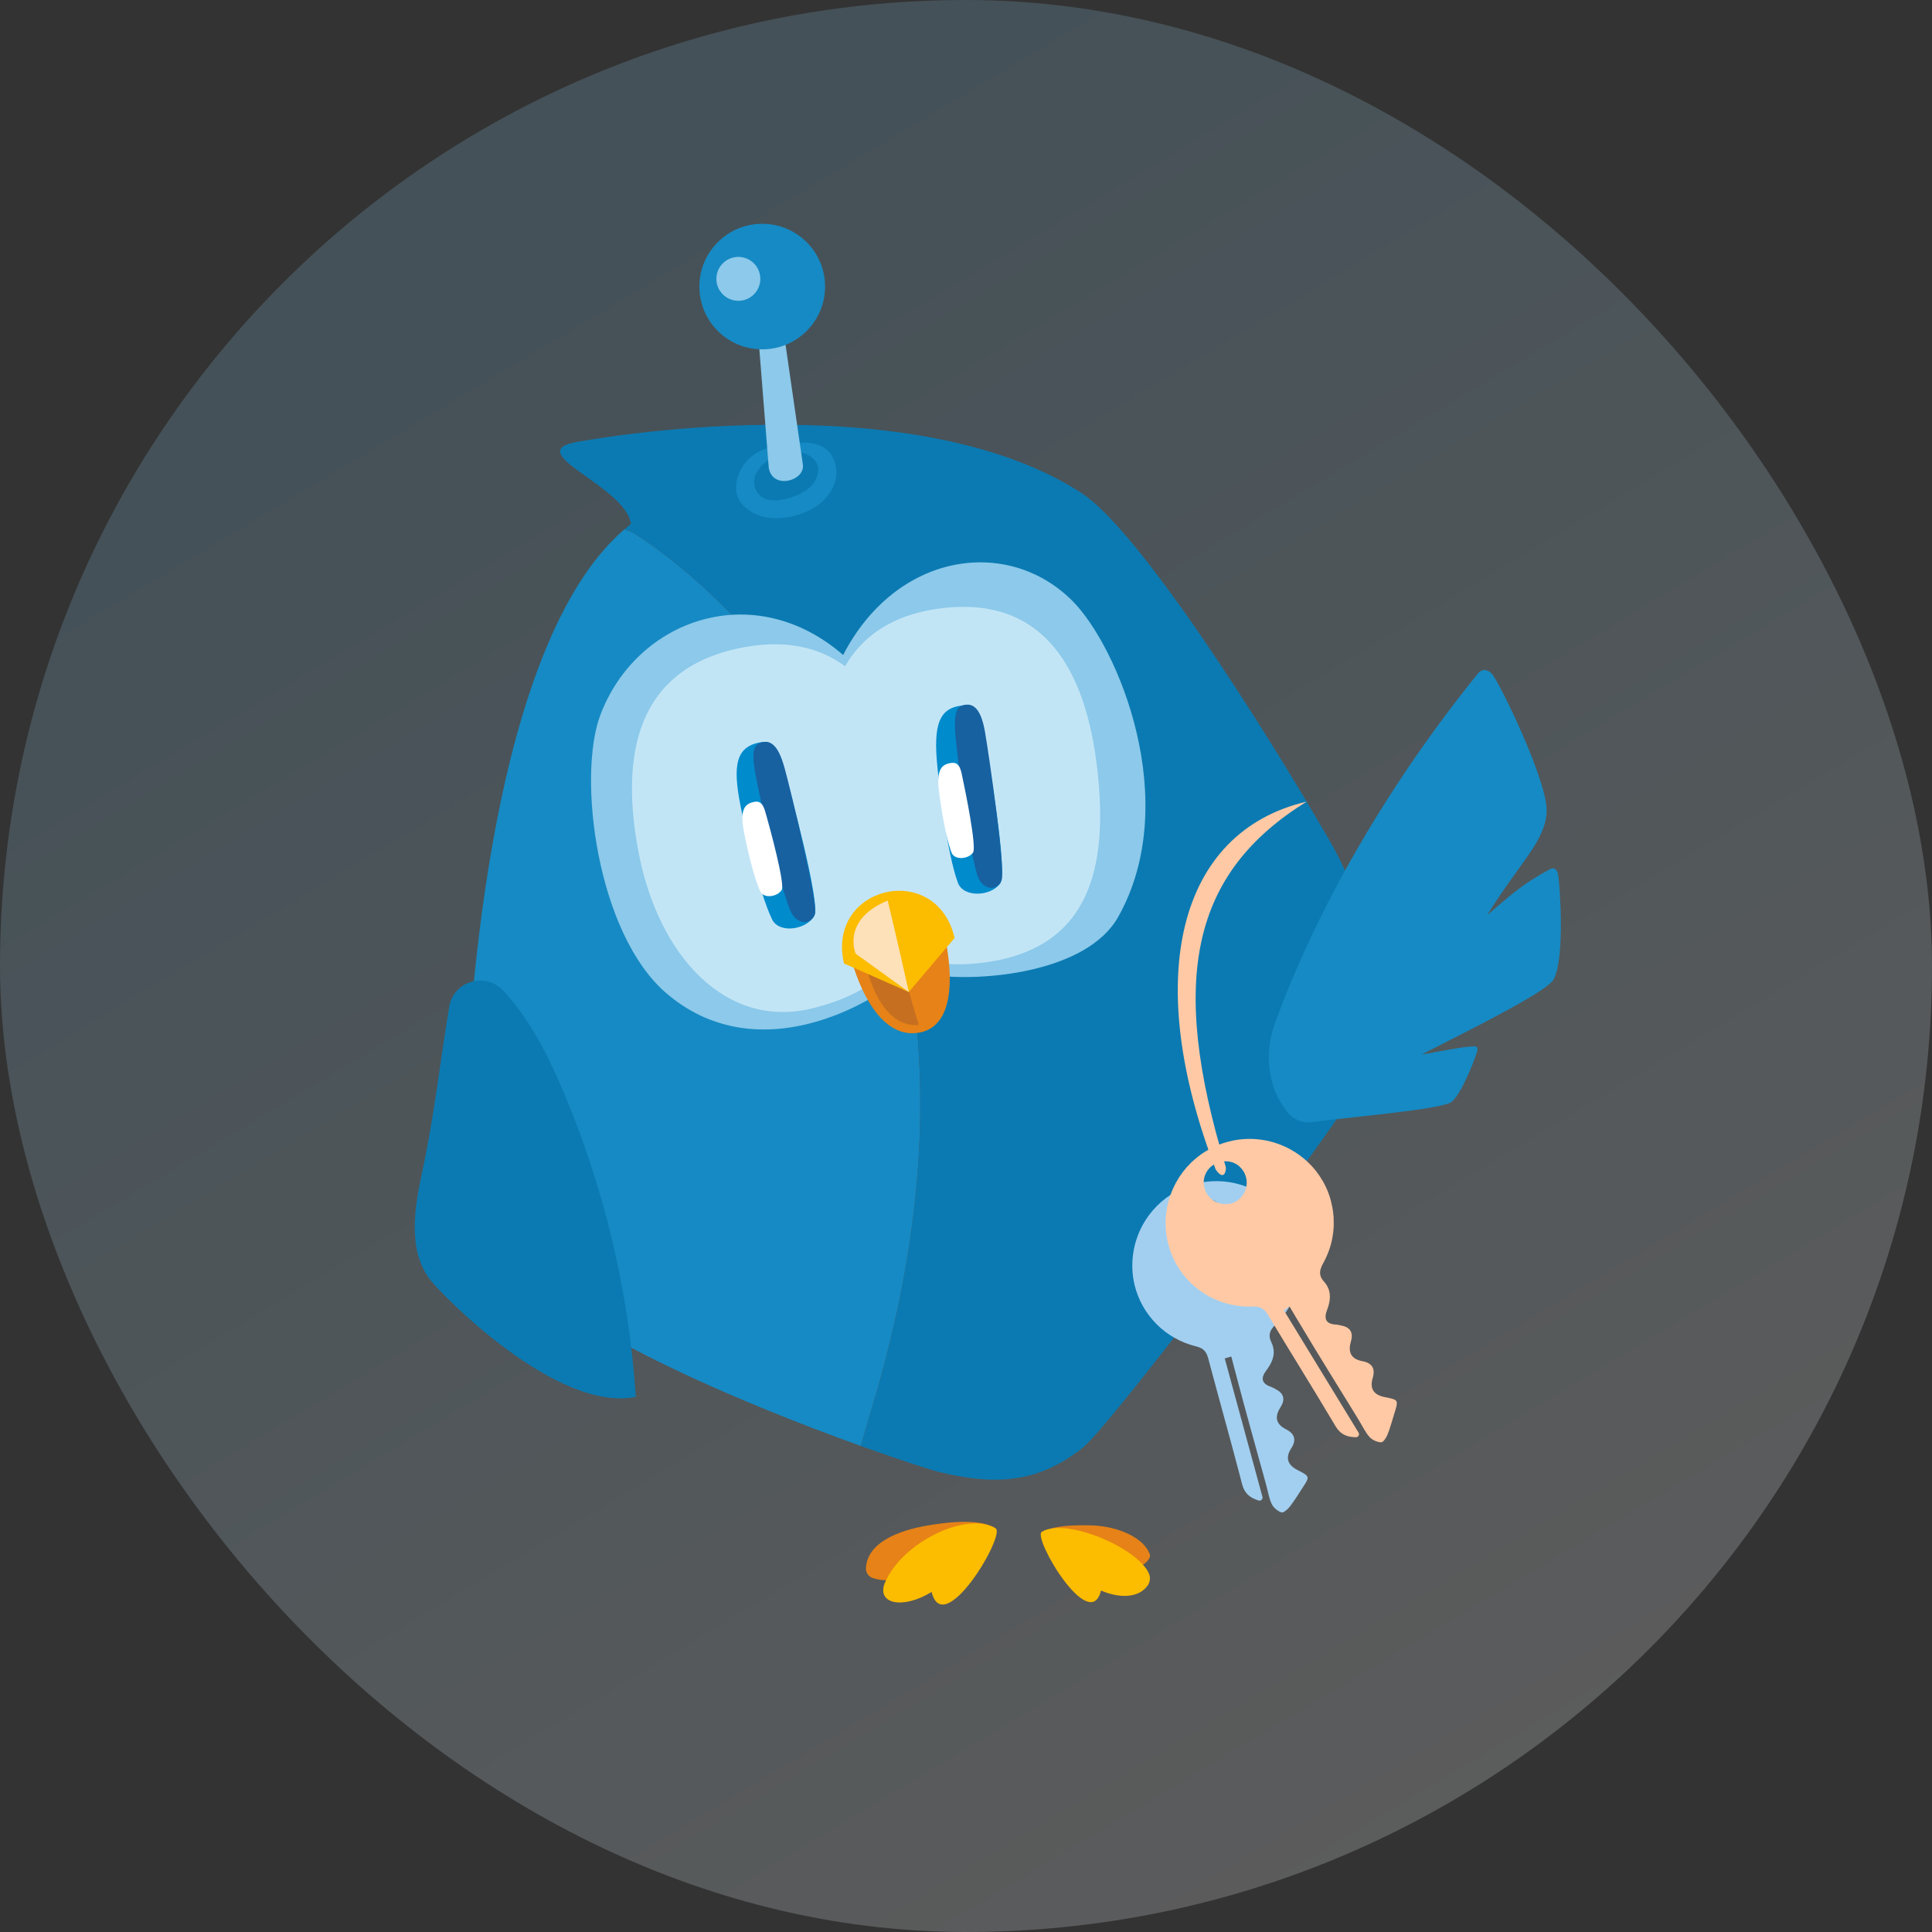
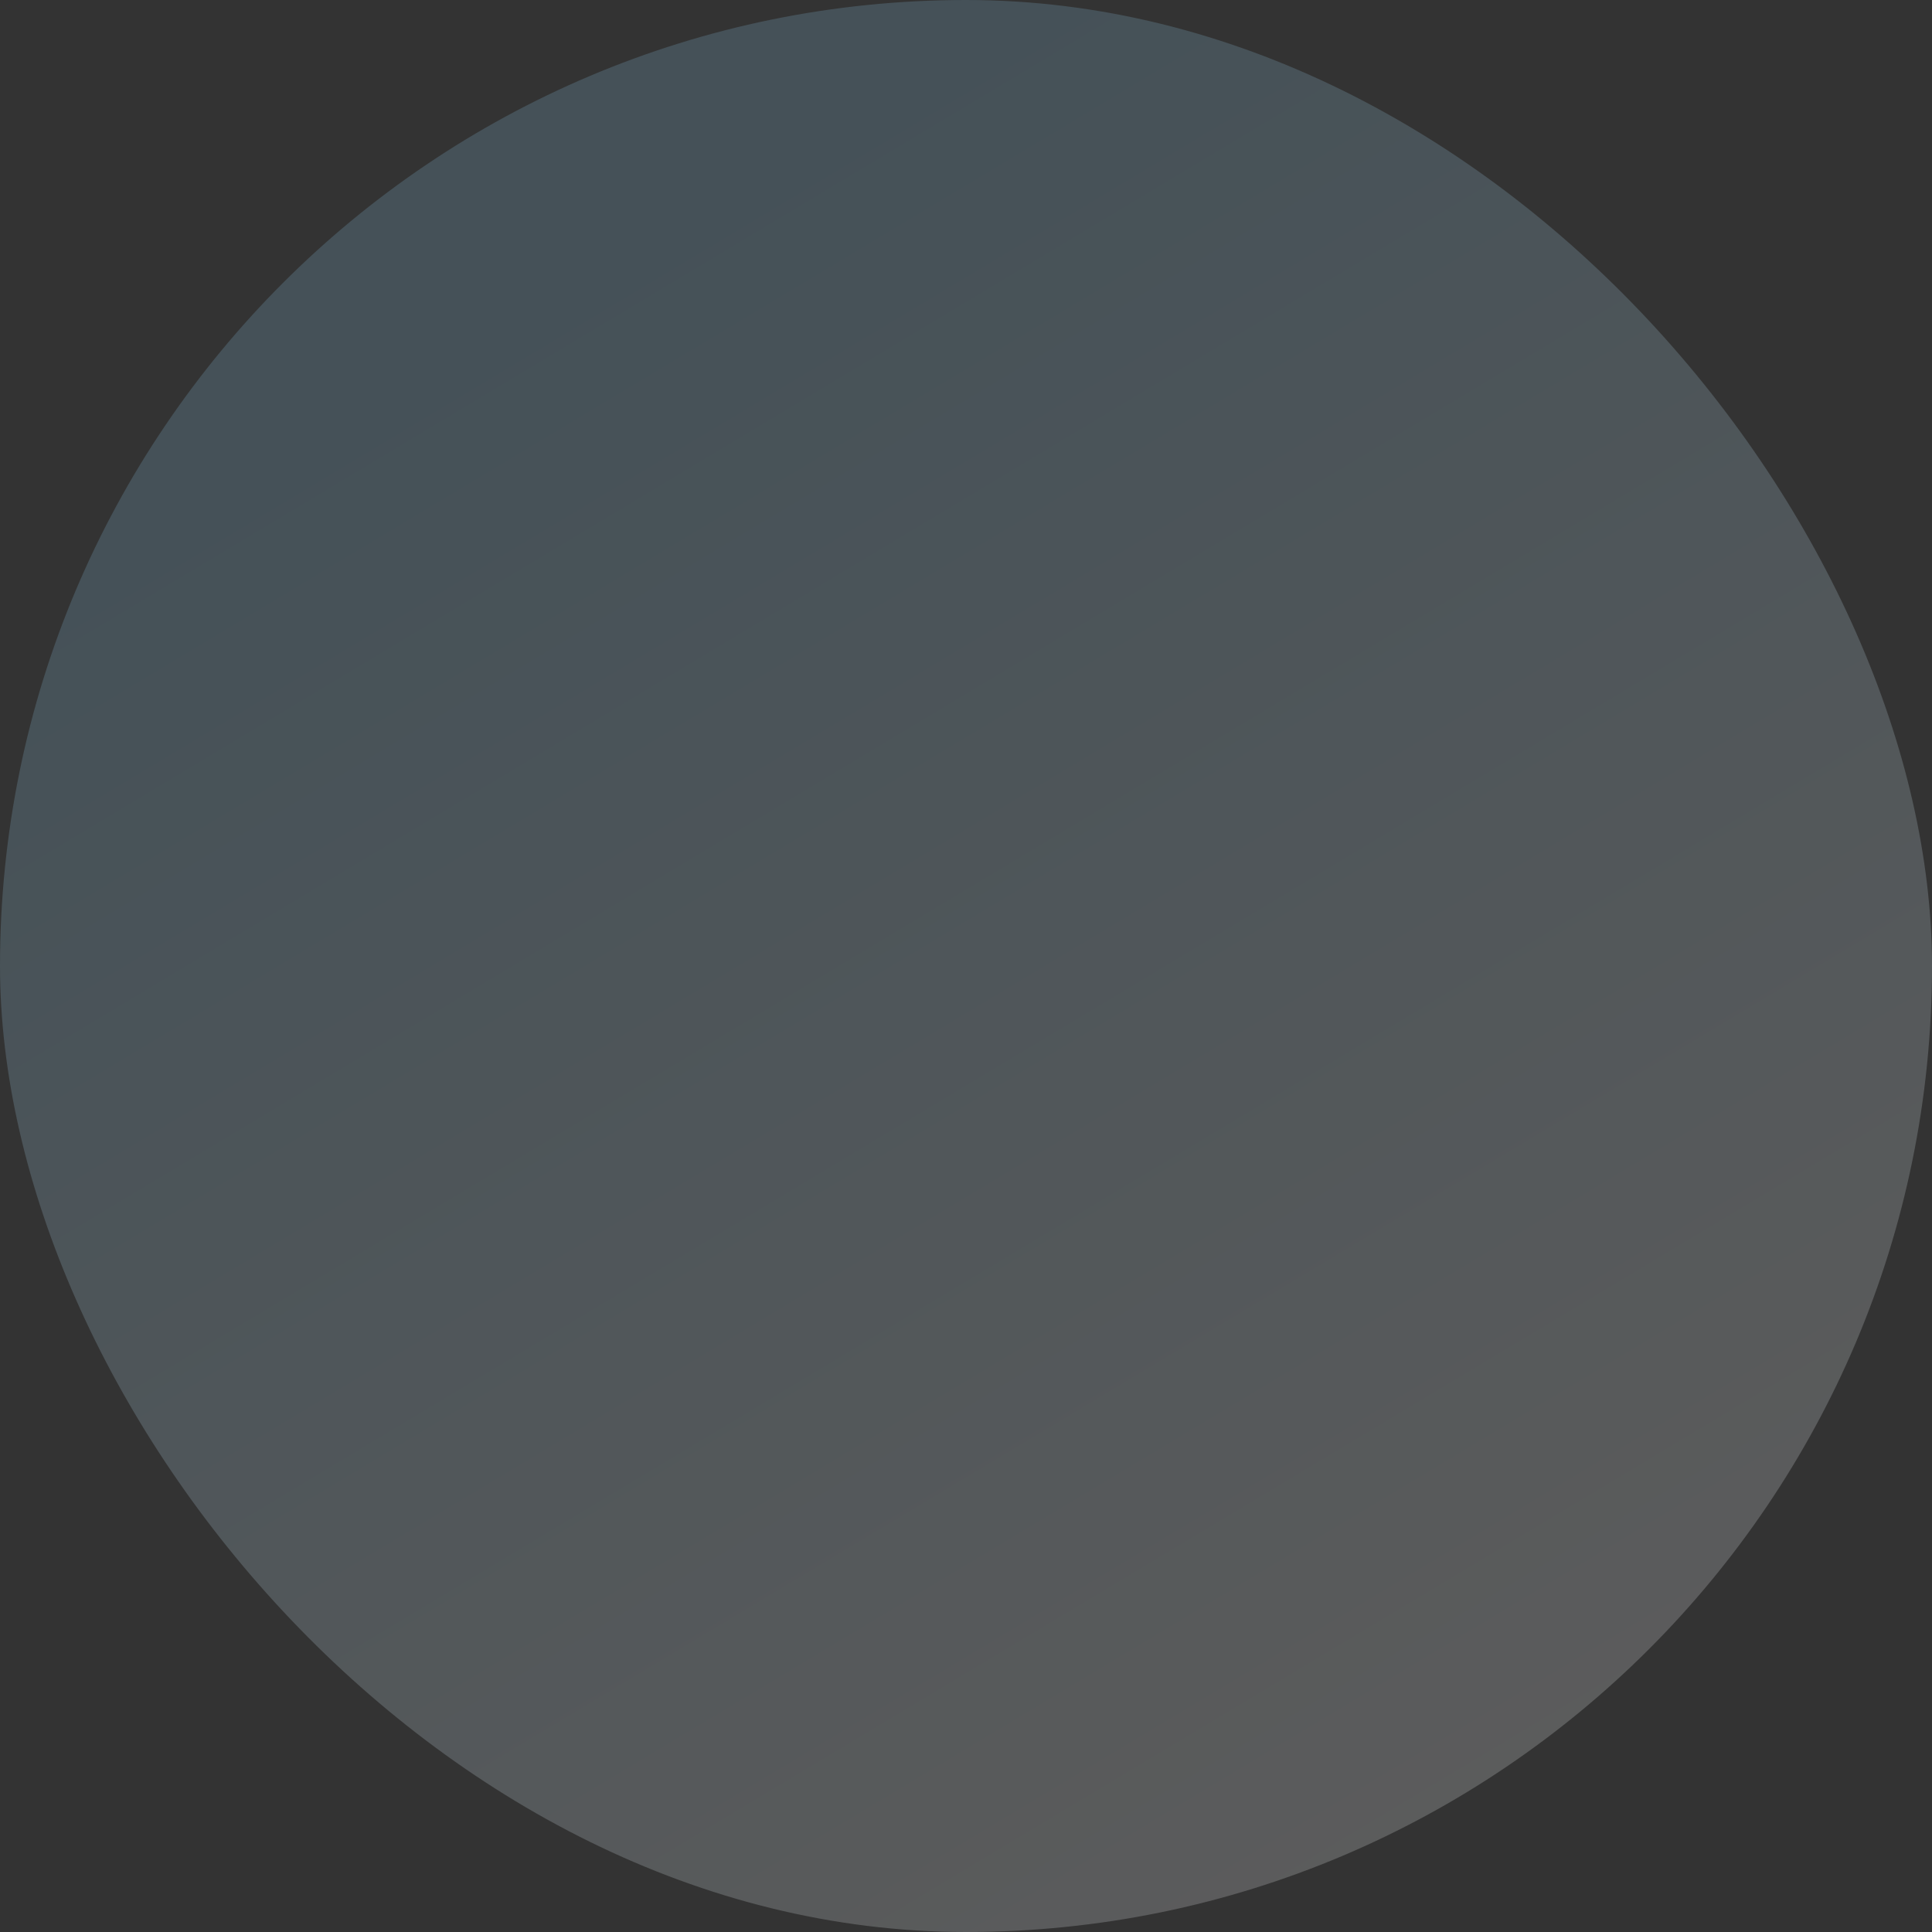
<svg xmlns="http://www.w3.org/2000/svg" width="354" height="354" viewBox="0 0 354 354" fill="none">
  <rect x="0" y="0" width="354" height="354" fill="#333333" stroke="none" />
  <rect width="354" height="354" rx="177" fill="url(#paint0_linear_853_5635)" fill-opacity="0.2" />
  <g clip-path="url(#clip0_853_5635)">
-     <path d="M115.65 97.42L114.4 96.998C89.88 118.067 86.095 184.818 85.297 201.017C84.49 217.472 92.796 229.643 92.796 229.643C100.772 242.713 137.075 257.524 157.744 264.958C158.33 262.795 158.978 260.55 159.688 258.197C194.669 142.773 115.65 97.42 115.65 97.42Z" fill="#168AC4" />
    <path d="M198.505 265.158C203.699 260.94 244.07 207.634 248.467 199.619C248.812 198.993 249.125 198.356 249.382 197.688C251.378 192.432 251.882 186.668 251.676 181.335C251.306 171.733 248.462 162.393 243.648 154.071C231.367 132.848 208.724 97.173 198.129 90.309C166.357 69.734 106.933 80.785 106.933 80.785C93.844 82.459 114.683 88.794 115.603 96.017C115.197 96.331 114.801 96.659 114.405 96.999L115.655 97.42C115.655 97.42 194.668 142.773 159.698 258.192C158.983 260.545 158.34 262.79 157.754 264.953C165.293 267.665 170.755 269.392 172.004 269.695C181.467 271.986 189.834 272.202 198.51 265.158H198.505Z" fill="#0B7AB2" />
-     <path d="M182.435 280.047C181.674 282.62 173.286 282.353 169.454 286.499C166.425 289.777 162.188 289.998 159.801 289.094C159.087 288.821 158.634 288.112 158.67 287.352C158.871 282.852 164.126 280.519 169.907 279.528C178.331 278.079 181.278 279.266 182.435 280.052V280.047Z" fill="#E68217" />
    <path d="M182.434 280.047C184.306 281.208 172.904 300.535 170.698 291.693C165.329 294.986 160.479 293.846 162.176 289.926C165.432 282.42 177.306 276.867 182.429 280.047H182.434Z" fill="#FCBC00" />
    <path d="M190.689 281.182C191.631 283.211 198.522 281.983 202.184 284.938C205.079 287.27 207.558 287.732 209.419 286.7C209.975 286.391 210.89 285.472 210.695 284.866C209.697 281.788 204.853 279.625 199.957 279.497C192.829 279.317 191.553 280.396 190.689 281.182Z" fill="#E68217" />
    <path d="M190.886 280.679C189.158 281.752 199.701 299.59 201.742 291.431C204.643 292.726 208.603 293.086 210.377 290.378C210.747 289.741 210.809 288.95 210.505 288.282C208.356 283.535 195.231 277.986 190.886 280.679Z" fill="#FCBC00" />
    <path d="M196.449 110.053C184.651 98.283 164.25 101.144 154.489 120.014C138.161 105.835 116.654 113.372 109.999 131.014C105.746 142.296 109.33 171.122 122.151 182.039C136.119 193.932 152.848 186.976 160.203 182.527L171.141 178.674C179.622 179.897 199.103 178.309 204.893 167.993C216.727 146.914 204.873 118.453 196.449 110.048V110.053Z" fill="#8CC9EA" />
    <path d="M201.052 140.893C203.109 158.833 199.813 173.978 179.982 176.408C159.905 178.864 153.523 164.9 151.466 146.966C149.409 129.025 153.667 113.762 172.536 111.45C191.461 109.133 198.995 122.958 201.052 140.893Z" fill="#C2E5F6" />
    <path d="M117.117 156.722C120.742 174.96 132.869 188.718 148.925 184.741C169.156 179.727 171.234 164.952 167.614 146.714C163.988 128.476 155.019 114.887 135.805 118.694C116.53 122.516 113.496 138.484 117.117 156.722Z" fill="#C2E5F6" />
    <path d="M143.627 140.944C143.041 138.905 142.419 135.55 139.595 135.971C134.936 136.665 134.139 139.937 135.707 147.752C136.453 151.466 138.999 163.328 141.462 168.45C142.737 171.107 147.721 170.403 149.217 167.808C150.38 165.599 144.892 145.322 143.632 140.944H143.627Z" fill="#008BCC" />
    <path d="M180.306 134.579C179.916 132.493 179.622 129.092 176.768 129.241C172.063 129.488 170.957 132.668 171.769 140.595C172.155 144.366 173.549 156.418 175.513 161.746C176.532 164.51 181.556 164.289 183.294 161.849C184.662 159.758 181.145 139.054 180.312 134.574L180.306 134.579Z" fill="#008BCC" />
    <path d="M143.772 140.785C143.232 138.797 142.209 135.73 140.079 135.93C137.22 136.203 137.74 139.013 139.39 146.58C140.177 150.182 142.785 161.679 144.77 166.76C145.798 169.396 148.622 169.719 149.336 167.377C149.876 165.373 144.939 145.049 143.777 140.78L143.772 140.785Z" fill="#1761A1" />
    <path d="M180.516 134.291C180.166 132.257 179.441 129.113 177.296 129.108C174.422 129.108 174.674 131.954 175.599 139.645C176.036 143.303 177.543 155.001 179.035 160.246C179.806 162.964 182.588 163.554 183.519 161.294C184.249 159.352 181.261 138.653 180.511 134.291H180.516Z" fill="#1761A1" />
    <path d="M176.35 142.424C176.119 141.376 175.913 139.655 174.468 139.778C172.087 139.979 171.583 141.607 172.123 145.609C172.38 147.51 173.285 153.593 174.365 156.259C174.926 157.641 177.466 157.446 178.304 156.187C178.963 155.108 176.839 144.679 176.345 142.424H176.35Z" fill="white" />
    <path d="M140.413 149.421C140.114 148.389 139.801 146.688 138.371 146.899C136.01 147.248 135.609 148.907 136.401 152.868C136.777 154.754 138.067 160.76 139.317 163.354C139.965 164.7 142.485 164.34 143.246 163.03C143.838 161.91 141.055 151.635 140.418 149.421H140.413Z" fill="white" />
    <path d="M82.32 184.449C83.102 179.748 88.949 178.016 92.2 181.505C96.869 186.519 100.222 192.977 102.948 199.347C110.616 217.272 115.224 236.496 116.504 255.947C102.11 258.86 81.317 237.621 78.941 234.631C74.673 229.268 75.897 221.546 77.337 214.847C79.605 204.3 80.623 194.605 82.315 184.449H82.32Z" fill="#0B7AB2" />
    <path d="M283.392 148.825C283.716 143.436 274.721 124.905 273.333 123.446C271.944 121.982 270.854 123.338 270.854 123.338C248.02 151.569 237.415 176.83 233.538 187.685C232.288 191.184 232.165 194.975 233.157 198.541C233.548 199.953 234.165 201.299 234.983 202.522L235.857 203.709C236.881 205.096 238.578 205.82 240.295 205.605C247.953 204.629 264.235 203.252 265.948 201.916C267.902 200.385 270.406 193.588 270.664 192.643C270.921 191.692 270.242 191.708 270.242 191.708C267.593 191.775 262.98 192.869 260.512 193.198C271.353 187.711 283.634 181.515 284.698 179.429C286.786 175.345 285.804 162.157 285.516 160.385C285.223 158.617 284.117 159.198 284.117 159.198C278.733 162.08 276.768 164.063 272.484 167.685C278.491 158.011 283.073 154.209 283.397 148.82L283.392 148.825Z" fill="#168AC4" />
    <path d="M219.179 246.699C219.961 246.889 220.46 247.182 220.804 247.629C221.077 247.979 221.257 248.42 221.406 248.975C221.478 249.247 221.55 249.52 221.622 249.792C223.489 256.805 225.464 263.792 227.295 270.809C227.392 271.179 227.49 271.549 227.583 271.919C228.02 273.609 228.956 274.421 230.612 274.935C231.028 275.063 231.429 274.683 231.316 274.262L224.409 248.898C224.811 248.785 225.212 248.672 225.613 248.559C225.623 248.605 225.633 248.646 225.649 248.688C225.88 249.581 226.06 250.285 226.168 250.696C228.549 259.805 230.694 267.244 231.717 271.036C231.825 271.431 231.928 271.822 232.036 272.217C232.345 273.358 232.525 274.56 233.034 275.608C233.353 276.265 234.104 276.887 234.793 277.118C235.153 277.236 235.934 276.574 236.31 276.091C237.164 274.997 237.884 273.799 238.645 272.638C239.822 270.851 239.997 270.578 238.619 269.813C238.372 269.674 238.074 269.52 237.719 269.34C235.874 268.388 235.501 267.064 236.598 265.369C237.572 263.862 237.254 262.704 235.646 261.896C233.826 260.981 233.476 259.649 234.597 257.899C235.537 256.433 235.261 255.318 233.769 254.554C233.461 254.395 233.162 254.205 232.833 254.092C231.095 253.481 231.008 252.448 232.026 251.097C233.065 249.72 233.708 248.287 233.219 246.633C233.147 246.391 233.049 246.144 232.931 245.898C232.664 245.343 232.581 244.86 232.658 244.403C232.761 243.802 233.142 243.247 233.744 242.656C233.826 242.574 233.908 242.492 233.985 242.41C234.026 242.368 234.068 242.327 234.104 242.286C234.104 242.286 234.109 242.286 234.114 242.276C234.196 242.194 234.273 242.106 234.35 242.019C234.35 242.019 234.35 242.014 234.356 242.009C234.453 241.901 234.546 241.798 234.638 241.69C234.716 241.598 234.793 241.505 234.865 241.413C235.065 241.171 235.256 240.92 235.441 240.663C235.518 240.555 235.595 240.447 235.667 240.339C235.677 240.324 235.688 240.308 235.698 240.293C235.775 240.18 235.847 240.067 235.919 239.954C235.981 239.861 236.037 239.769 236.094 239.676C236.13 239.62 236.161 239.568 236.192 239.512C236.248 239.419 236.305 239.322 236.356 239.224C236.423 239.101 236.49 238.978 236.557 238.86C236.557 238.849 236.567 238.844 236.567 238.839C236.629 238.721 236.685 238.608 236.747 238.49C236.747 238.49 236.747 238.479 236.752 238.479C236.814 238.351 236.876 238.222 236.932 238.099C236.989 237.981 237.04 237.858 237.092 237.74C237.102 237.719 237.112 237.698 237.117 237.678C237.164 237.575 237.205 237.467 237.246 237.359C237.256 237.334 237.266 237.308 237.277 237.282C237.323 237.164 237.364 237.051 237.41 236.933C237.462 236.794 237.508 236.65 237.554 236.512C237.575 236.455 237.59 236.399 237.611 236.337C237.719 235.998 237.812 235.654 237.894 235.31C237.909 235.248 237.925 235.191 237.935 235.13C237.935 235.119 237.94 235.109 237.945 235.099C237.971 234.976 237.997 234.847 238.022 234.724C238.058 234.554 238.089 234.385 238.115 234.21C238.13 234.133 238.141 234.051 238.151 233.969C238.177 233.784 238.202 233.599 238.223 233.414C238.228 233.352 238.233 233.285 238.244 233.219C238.274 232.89 238.295 232.556 238.305 232.222C238.305 232.14 238.305 232.058 238.31 231.975C238.31 231.811 238.31 231.641 238.31 231.477C238.31 231.4 238.31 231.318 238.305 231.236C238.305 231.225 238.305 231.21 238.305 231.194C238.305 231.061 238.295 230.922 238.285 230.783C238.274 230.645 238.264 230.501 238.254 230.362C238.254 230.352 238.254 230.342 238.254 230.331C238.244 230.234 238.233 230.136 238.223 230.033C238.213 229.925 238.197 229.818 238.182 229.705C238.166 229.597 238.151 229.489 238.136 229.381C238.12 229.283 238.105 229.186 238.084 229.088C238.058 228.934 238.028 228.78 237.997 228.631C237.981 228.559 237.966 228.487 237.95 228.415V228.4C237.925 228.307 237.904 228.21 237.878 228.117C237.534 226.709 236.978 225.343 236.217 224.053C235.554 222.933 234.767 221.921 233.888 221.032C232.381 219.502 230.591 218.32 228.642 217.539C227.001 216.881 225.253 216.501 223.463 216.434C221.915 216.378 220.336 216.553 218.778 216.984C215.775 217.811 213.178 219.517 211.239 221.772C210.097 223.093 209.182 224.603 208.539 226.242C208.328 226.781 208.143 227.336 207.994 227.896C207.639 229.216 207.459 230.604 207.469 232.022C207.479 233.255 207.639 234.462 207.932 235.623C209.295 240.976 213.522 245.322 219.174 246.699H219.179ZM219.704 219.686C219.75 219.676 219.802 219.661 219.848 219.656H219.853C219.884 219.645 219.915 219.64 219.946 219.635C219.951 219.635 219.961 219.635 219.971 219.63C220.012 219.62 220.048 219.615 220.09 219.609C220.136 219.604 220.182 219.599 220.228 219.594C220.234 219.594 220.239 219.594 220.244 219.594C220.264 219.594 220.29 219.589 220.311 219.589C220.342 219.589 220.378 219.584 220.408 219.579C220.444 219.579 220.475 219.579 220.511 219.573C220.563 219.573 220.614 219.573 220.671 219.573C220.727 219.573 220.784 219.573 220.84 219.573C220.984 219.579 221.128 219.594 221.272 219.615C221.329 219.625 221.38 219.63 221.432 219.64C221.432 219.64 221.437 219.64 221.442 219.64C221.478 219.645 221.514 219.656 221.555 219.666C221.591 219.671 221.627 219.681 221.663 219.692C221.663 219.692 221.673 219.692 221.679 219.692C221.699 219.692 221.72 219.702 221.74 219.707C221.792 219.722 221.848 219.738 221.9 219.753C221.941 219.769 221.982 219.779 222.023 219.794C222.028 219.794 222.039 219.799 222.049 219.805C222.09 219.82 222.126 219.835 222.167 219.851C222.188 219.856 222.203 219.866 222.224 219.877C222.26 219.892 222.296 219.907 222.332 219.923C222.337 219.923 222.342 219.923 222.347 219.933C222.393 219.954 222.435 219.974 222.481 220C222.522 220.02 222.558 220.041 222.594 220.062C222.62 220.077 222.645 220.092 222.666 220.103C222.748 220.149 222.82 220.2 222.892 220.252C222.913 220.262 222.928 220.277 222.949 220.293C222.969 220.308 222.99 220.324 223.011 220.339C223.031 220.354 223.047 220.365 223.067 220.38C223.098 220.406 223.129 220.426 223.155 220.452C223.175 220.467 223.191 220.483 223.211 220.498C223.293 220.57 223.376 220.647 223.448 220.724C223.463 220.74 223.473 220.755 223.489 220.77C223.499 220.781 223.504 220.786 223.509 220.796C223.54 220.832 223.576 220.868 223.607 220.904C223.607 220.904 223.607 220.904 223.612 220.909C223.638 220.94 223.669 220.976 223.695 221.007C223.695 221.007 223.695 221.007 223.695 221.012C223.715 221.038 223.736 221.068 223.756 221.099C223.808 221.166 223.854 221.233 223.9 221.305C223.916 221.33 223.931 221.351 223.947 221.377C223.947 221.377 223.947 221.377 223.947 221.382C223.962 221.402 223.972 221.418 223.983 221.438C223.983 221.438 223.983 221.438 223.983 221.443C224.003 221.474 224.024 221.51 224.039 221.546C224.055 221.567 224.065 221.592 224.075 221.613C224.101 221.659 224.121 221.7 224.142 221.747C224.163 221.793 224.183 221.834 224.204 221.88C224.24 221.962 224.276 222.05 224.307 222.137C224.322 222.173 224.332 222.209 224.343 222.245C224.358 222.296 224.373 222.348 224.389 222.394C224.991 224.48 223.736 226.735 221.658 227.3C221.596 227.316 221.53 227.336 221.463 227.346C221.396 227.362 221.334 227.372 221.267 227.382C221.2 227.393 221.139 227.403 221.072 227.408C221.031 227.413 220.99 227.418 220.948 227.418C220.933 227.418 220.923 227.418 220.907 227.418C220.892 227.418 220.882 227.418 220.866 227.418C220.861 227.418 220.856 227.418 220.846 227.418C220.81 227.418 220.774 227.418 220.738 227.418C220.738 227.418 220.696 227.418 220.676 227.418C220.563 227.418 220.455 227.418 220.347 227.403C220.321 227.403 220.29 227.403 220.264 227.393C220.259 227.393 220.249 227.393 220.244 227.393C220.198 227.393 220.156 227.382 220.115 227.377C220.115 227.377 220.11 227.377 220.105 227.377C220.048 227.372 219.992 227.362 219.935 227.346C219.935 227.346 219.93 227.346 219.925 227.346C219.863 227.336 219.802 227.321 219.74 227.305C219.688 227.295 219.637 227.28 219.591 227.264C219.539 227.249 219.493 227.233 219.442 227.218C219.416 227.208 219.385 227.203 219.359 227.192C219.354 227.192 219.344 227.192 219.334 227.182C219.287 227.167 219.241 227.146 219.195 227.131C219.143 227.11 219.092 227.09 219.046 227.064C218.989 227.038 218.938 227.018 218.886 226.987C218.866 226.977 218.85 226.971 218.83 226.956C218.778 226.93 218.732 226.905 218.686 226.874C218.655 226.853 218.619 226.838 218.588 226.817C218.542 226.792 218.5 226.761 218.454 226.73C218.434 226.72 218.413 226.704 218.392 226.689C218.346 226.658 218.305 226.627 218.259 226.591C218.228 226.571 218.202 226.55 218.171 226.524C218.161 226.519 218.156 226.514 218.146 226.504C218.115 226.483 218.089 226.458 218.058 226.432C218.048 226.422 218.038 226.411 218.027 226.401C218.027 226.401 218.017 226.396 218.012 226.391C217.971 226.355 217.93 226.319 217.888 226.278C217.847 226.237 217.806 226.196 217.765 226.155C217.755 226.144 217.744 226.134 217.734 226.124C217.714 226.103 217.693 226.083 217.678 226.057C217.652 226.031 217.626 226 217.606 225.975C217.58 225.944 217.549 225.908 217.523 225.877C217.513 225.867 217.503 225.851 217.492 225.836C217.472 225.81 217.451 225.78 217.431 225.754C217.426 225.749 217.42 225.744 217.42 225.738C217.405 225.713 217.384 225.687 217.369 225.661C217.348 225.636 217.328 225.605 217.312 225.574C217.282 225.533 217.256 225.487 217.235 225.446C217.225 225.425 217.215 225.404 217.199 225.389C217.189 225.369 217.174 225.348 217.163 225.327C217.143 225.297 217.127 225.266 217.112 225.235C217.081 225.173 217.045 225.107 217.019 225.04C217.004 225.004 216.988 224.968 216.973 224.932C216.973 224.927 216.968 224.922 216.963 224.911C216.958 224.896 216.947 224.875 216.942 224.855C216.942 224.855 216.942 224.844 216.937 224.839C216.922 224.803 216.906 224.762 216.896 224.726C216.896 224.726 216.896 224.721 216.896 224.716C216.896 224.716 216.886 224.685 216.88 224.665C216.855 224.593 216.834 224.516 216.814 224.439C216.253 222.276 217.508 220.195 219.683 219.661L219.704 219.686Z" fill="#A2CFF0" />
    <path d="M229.583 239.404C230.385 239.368 230.946 239.512 231.404 239.846C231.764 240.103 232.062 240.478 232.355 240.971C232.499 241.212 232.643 241.454 232.792 241.69C236.541 247.907 240.383 254.066 244.101 260.303C244.296 260.632 244.492 260.961 244.687 261.29C245.582 262.795 246.703 263.309 248.442 263.345C248.879 263.355 249.156 262.877 248.93 262.502L235.225 240.062C235.579 239.841 235.934 239.62 236.289 239.399C236.315 239.44 236.335 239.476 236.356 239.517C236.824 240.308 237.199 240.94 237.415 241.3C242.239 249.386 246.374 255.931 248.411 259.291C248.622 259.641 248.832 259.985 249.048 260.334C249.666 261.341 250.17 262.451 250.951 263.314C251.44 263.853 252.335 264.244 253.065 264.275C253.445 264.29 254.011 263.432 254.232 262.867C254.747 261.577 255.101 260.231 255.513 258.901C256.145 256.856 256.238 256.543 254.7 256.193C254.423 256.132 254.093 256.065 253.708 255.988C251.671 255.584 250.943 254.416 251.522 252.484C252.036 250.765 251.409 249.741 249.64 249.412C247.638 249.039 246.93 247.855 247.516 245.862C248.01 244.194 247.434 243.201 245.788 242.882C245.448 242.815 245.104 242.713 244.759 242.697C242.918 242.594 242.548 241.629 243.15 240.046C243.762 238.438 243.978 236.882 243.052 235.428C242.918 235.217 242.754 235.006 242.568 234.801C242.157 234.344 241.941 233.902 241.89 233.439C241.823 232.833 242.034 232.196 242.445 231.456C242.502 231.354 242.558 231.256 242.61 231.153C242.635 231.102 242.666 231.051 242.692 230.999C242.692 230.999 242.692 230.994 242.697 230.989C242.754 230.886 242.8 230.783 242.856 230.676C242.856 230.676 242.856 230.67 242.856 230.665C242.918 230.537 242.98 230.408 243.036 230.28C243.088 230.167 243.134 230.059 243.18 229.951C243.304 229.663 243.417 229.365 243.525 229.073C243.571 228.949 243.612 228.821 243.654 228.698C243.659 228.682 243.664 228.662 243.669 228.646C243.71 228.518 243.751 228.389 243.787 228.256C243.818 228.153 243.849 228.045 243.875 227.937C243.89 227.876 243.911 227.814 243.926 227.752C243.952 227.644 243.978 227.537 244.003 227.434C244.034 227.3 244.065 227.161 244.091 227.028C244.091 227.018 244.091 227.012 244.091 227.002C244.116 226.874 244.142 226.745 244.163 226.617V226.607C244.188 226.468 244.209 226.329 244.23 226.191C244.25 226.057 244.266 225.928 244.281 225.8C244.281 225.779 244.286 225.754 244.286 225.733C244.302 225.62 244.312 225.507 244.322 225.394C244.322 225.369 244.322 225.338 244.327 225.312C244.338 225.189 244.348 225.065 244.358 224.937C244.368 224.788 244.374 224.639 244.379 224.49C244.379 224.428 244.379 224.367 244.379 224.31C244.384 223.956 244.379 223.596 244.363 223.242C244.363 223.18 244.358 223.118 244.353 223.057C244.353 223.046 244.353 223.036 244.353 223.021C244.343 222.892 244.338 222.764 244.322 222.641C244.307 222.466 244.291 222.296 244.266 222.122C244.255 222.039 244.245 221.957 244.235 221.88C244.209 221.695 244.178 221.51 244.147 221.33C244.137 221.269 244.122 221.202 244.111 221.14C244.05 220.812 243.978 220.488 243.895 220.169C243.875 220.087 243.854 220.01 243.834 219.928C243.792 219.769 243.741 219.609 243.695 219.45C243.669 219.373 243.648 219.301 243.623 219.224C243.623 219.214 243.612 219.198 243.612 219.188C243.571 219.06 243.525 218.931 243.479 218.803C243.432 218.669 243.381 218.541 243.33 218.407C243.33 218.397 243.324 218.387 243.319 218.376C243.283 218.284 243.247 218.191 243.206 218.099C243.165 217.996 243.119 217.899 243.078 217.796C243.031 217.698 242.985 217.596 242.939 217.498C242.898 217.411 242.851 217.318 242.81 217.231C242.743 217.092 242.671 216.953 242.599 216.815C242.563 216.748 242.527 216.686 242.496 216.619L242.486 216.604C242.44 216.517 242.394 216.434 242.342 216.352C241.617 215.099 240.707 213.938 239.617 212.91C238.665 212.021 237.631 211.266 236.536 210.655C234.664 209.607 232.612 208.97 230.524 208.759C228.765 208.579 226.981 208.703 225.242 209.139C223.741 209.514 222.275 210.126 220.897 210.968C218.243 212.602 216.227 214.955 214.988 217.662C214.263 219.25 213.805 220.955 213.64 222.702C213.589 223.278 213.563 223.858 213.579 224.444C213.604 225.81 213.815 227.192 214.222 228.549C214.576 229.73 215.065 230.845 215.672 231.878C218.469 236.64 223.746 239.64 229.557 239.394L229.583 239.404ZM222.553 213.316C222.594 213.29 222.64 213.265 222.681 213.244H222.687C222.712 213.224 222.743 213.208 222.774 213.198C222.779 213.193 222.789 213.188 222.795 213.188C222.831 213.167 222.867 213.152 222.903 213.136C222.944 213.116 222.99 213.1 223.031 213.08C223.031 213.08 223.041 213.08 223.047 213.075C223.067 213.064 223.088 213.059 223.108 213.049C223.139 213.039 223.17 213.023 223.201 213.013C223.232 213.003 223.268 212.992 223.299 212.977C223.35 212.962 223.396 212.946 223.448 212.931C223.504 212.915 223.556 212.9 223.612 212.884C223.751 212.848 223.895 212.823 224.039 212.807C224.096 212.802 224.147 212.792 224.204 212.792C224.204 212.792 224.209 212.792 224.214 212.792C224.25 212.792 224.291 212.787 224.327 212.787C224.363 212.787 224.404 212.787 224.44 212.787C224.44 212.787 224.45 212.787 224.456 212.787C224.476 212.787 224.497 212.787 224.517 212.787C224.574 212.787 224.625 212.787 224.682 212.787C224.728 212.787 224.769 212.787 224.816 212.792C224.826 212.792 224.831 212.792 224.841 212.792C224.882 212.792 224.924 212.797 224.97 212.802C224.99 212.802 225.011 212.802 225.032 212.807C225.068 212.813 225.109 212.818 225.145 212.823C225.15 212.823 225.155 212.823 225.165 212.823C225.212 212.828 225.263 212.838 225.309 212.848C225.35 212.854 225.397 212.864 225.438 212.874C225.464 212.879 225.494 212.89 225.52 212.895C225.608 212.915 225.695 212.941 225.782 212.972C225.803 212.977 225.829 212.987 225.849 212.992C225.875 213.003 225.901 213.013 225.921 213.018C225.942 213.023 225.962 213.033 225.988 213.044C226.024 213.059 226.06 213.075 226.096 213.09C226.122 213.1 226.142 213.11 226.168 213.121C226.266 213.167 226.364 213.218 226.461 213.275C226.482 213.285 226.497 213.295 226.513 213.306C226.523 213.311 226.528 213.316 226.538 213.321C226.58 213.347 226.621 213.373 226.662 213.398H226.667C226.703 213.424 226.739 213.444 226.77 213.47C226.77 213.47 226.77 213.47 226.775 213.475C226.806 213.496 226.832 213.516 226.862 213.537C226.929 213.588 226.996 213.64 227.058 213.696C227.078 213.717 227.099 213.732 227.12 213.753C227.12 213.753 227.12 213.753 227.125 213.758C227.145 213.773 227.161 213.789 227.176 213.804C227.207 213.83 227.233 213.855 227.258 213.886C227.279 213.902 227.294 213.922 227.31 213.938C227.346 213.974 227.377 214.01 227.413 214.046C227.449 214.081 227.48 214.117 227.51 214.159C227.567 214.23 227.624 214.302 227.68 214.379C227.706 214.41 227.726 214.441 227.747 214.472C227.778 214.513 227.804 214.559 227.834 214.606C228.992 216.445 228.416 218.957 226.574 220.077C226.518 220.113 226.461 220.144 226.4 220.175C226.343 220.205 226.281 220.236 226.225 220.262C226.168 220.288 226.106 220.318 226.045 220.339C226.009 220.354 225.968 220.37 225.926 220.385C225.916 220.39 225.901 220.395 225.89 220.401C225.88 220.406 225.865 220.411 225.849 220.416C225.849 220.416 225.839 220.421 225.829 220.421C225.793 220.431 225.757 220.447 225.726 220.457C225.726 220.457 225.69 220.472 225.669 220.478C225.561 220.508 225.453 220.534 225.345 220.555C225.32 220.56 225.289 220.565 225.263 220.57C225.258 220.57 225.248 220.57 225.242 220.57C225.201 220.58 225.155 220.586 225.114 220.591C225.114 220.591 225.109 220.591 225.104 220.591C225.047 220.601 224.99 220.606 224.934 220.611H224.924C224.862 220.616 224.8 220.621 224.733 220.621C224.682 220.621 224.63 220.621 224.579 220.621C224.528 220.621 224.476 220.621 224.425 220.621C224.394 220.621 224.368 220.621 224.337 220.621C224.332 220.621 224.322 220.621 224.312 220.621C224.26 220.621 224.214 220.616 224.163 220.611C224.106 220.606 224.054 220.601 223.998 220.591C223.941 220.586 223.885 220.575 223.823 220.56C223.803 220.56 223.782 220.555 223.761 220.55C223.705 220.539 223.653 220.529 223.597 220.514C223.561 220.503 223.525 220.493 223.489 220.483C223.437 220.467 223.386 220.452 223.34 220.437C223.314 220.431 223.293 220.421 223.273 220.416C223.221 220.401 223.17 220.38 223.119 220.359C223.083 220.349 223.052 220.334 223.016 220.318C223.005 220.318 222.995 220.313 222.985 220.308C222.949 220.293 222.913 220.277 222.882 220.262C222.872 220.257 222.856 220.246 222.841 220.241C222.836 220.241 222.831 220.241 222.825 220.231C222.774 220.21 222.728 220.185 222.676 220.154C222.625 220.128 222.573 220.097 222.522 220.067C222.507 220.061 222.496 220.051 222.486 220.046C222.46 220.031 222.435 220.015 222.414 220C222.383 219.979 222.352 219.959 222.321 219.938C222.285 219.918 222.249 219.892 222.213 219.866C222.198 219.856 222.183 219.846 222.172 219.835C222.147 219.815 222.116 219.794 222.09 219.774C222.085 219.774 222.08 219.769 222.075 219.764C222.049 219.743 222.028 219.728 222.003 219.707C221.977 219.686 221.951 219.666 221.925 219.64C221.884 219.609 221.848 219.573 221.812 219.537C221.797 219.522 221.781 219.507 221.761 219.491C221.745 219.476 221.725 219.46 221.709 219.44C221.684 219.414 221.658 219.388 221.637 219.363C221.586 219.311 221.54 219.255 221.493 219.198C221.468 219.168 221.442 219.137 221.421 219.106C221.416 219.106 221.411 219.096 221.406 219.091C221.396 219.075 221.38 219.06 221.37 219.044C221.37 219.044 221.365 219.039 221.36 219.034C221.334 219.003 221.313 218.972 221.288 218.936C221.288 218.936 221.283 218.931 221.283 218.926C221.283 218.926 221.262 218.9 221.252 218.885C221.205 218.823 221.164 218.757 221.123 218.69C219.987 216.768 220.604 214.426 222.548 213.301L222.553 213.316Z" fill="#FFC9A5" />
    <path d="M239.417 146.883C215.807 152.411 209.214 179.203 222.76 214.313C224.39 216.619 224.74 214.266 224.586 213.763C214.038 179.203 218.461 159.871 239.417 146.883Z" fill="#FFC9A5" />
    <path d="M146.843 94.116C143.737 95.231 139.51 95.581 136.563 92.976C134.907 91.512 134.47 89.631 135.226 87.242C136.244 84.026 139.186 82.048 142.739 81.653L142.924 83.292C139.237 84.612 136.912 87.731 138.867 90.376C140.888 93.115 146.324 90.859 147.759 89.806C149.718 88.368 150.253 86.323 149.764 85.131C149.24 83.857 147.373 82.485 144.848 82.845L144.627 81.288C148.792 80.692 151.652 81.437 152.809 84.263C153.986 87.135 152.829 90.381 149.821 92.601C149.096 93.135 148.057 93.685 146.848 94.116H146.843Z" fill="#168AC4" />
    <path d="M140.81 85.11L139 62.269C139.581 62.3 141.649 62.372 143.68 61.421L147.1 85.038C147.66 88.254 140.923 89.96 140.815 85.105L140.81 85.11Z" fill="#8CC9EA" />
    <path d="M139.663 64.011C146.022 64.011 151.178 58.861 151.178 52.508C151.178 46.155 146.022 41.005 139.663 41.005C133.304 41.005 128.148 46.155 128.148 52.508C128.148 58.861 133.304 64.011 139.663 64.011Z" fill="#168AC4" />
-     <path d="M135.287 55.118C137.51 55.118 139.313 53.317 139.313 51.095C139.313 48.873 137.51 47.072 135.287 47.072C133.063 47.072 131.26 48.873 131.26 51.095C131.26 53.317 133.063 55.118 135.287 55.118Z" fill="#8CC9EA" />
    <path d="M168.246 189.237C159.328 190.598 155.779 174.97 155.779 174.97C155.569 170.49 171.146 167.089 173.028 171.25C173.028 171.25 177.281 187.855 168.246 189.237Z" fill="#E68217" />
    <path d="M164.605 173.542L157.898 173.156C157.898 173.156 159.75 188.487 168.354 187.819C167.423 184.947 165.895 179.568 164.605 173.542Z" fill="#C66F20" />
    <path d="M166.522 181.772L174.91 171.867C171.614 157.6 151.346 162.27 154.642 176.537L166.522 181.772Z" fill="#FCBC00" />
-     <path d="M162.651 165.008C162.651 165.008 164.471 172.473 166.523 181.772L156.778 174.739C156.778 174.739 154.108 168.543 162.651 165.008Z" fill="#FCE1B9" />
  </g>
  <defs>
    <linearGradient id="paint0_linear_853_5635" x1="109" y1="49.5" x2="280" y2="334.5" gradientUnits="userSpaceOnUse">
      <stop stop-color="#8CC9EA" />
      <stop offset="1" stop-color="white" />
    </linearGradient>
    <clipPath id="clip0_853_5635">
-       <rect width="210" height="253" fill="white" transform="translate(76 41)" />
-     </clipPath>
+       </clipPath>
  </defs>
</svg>